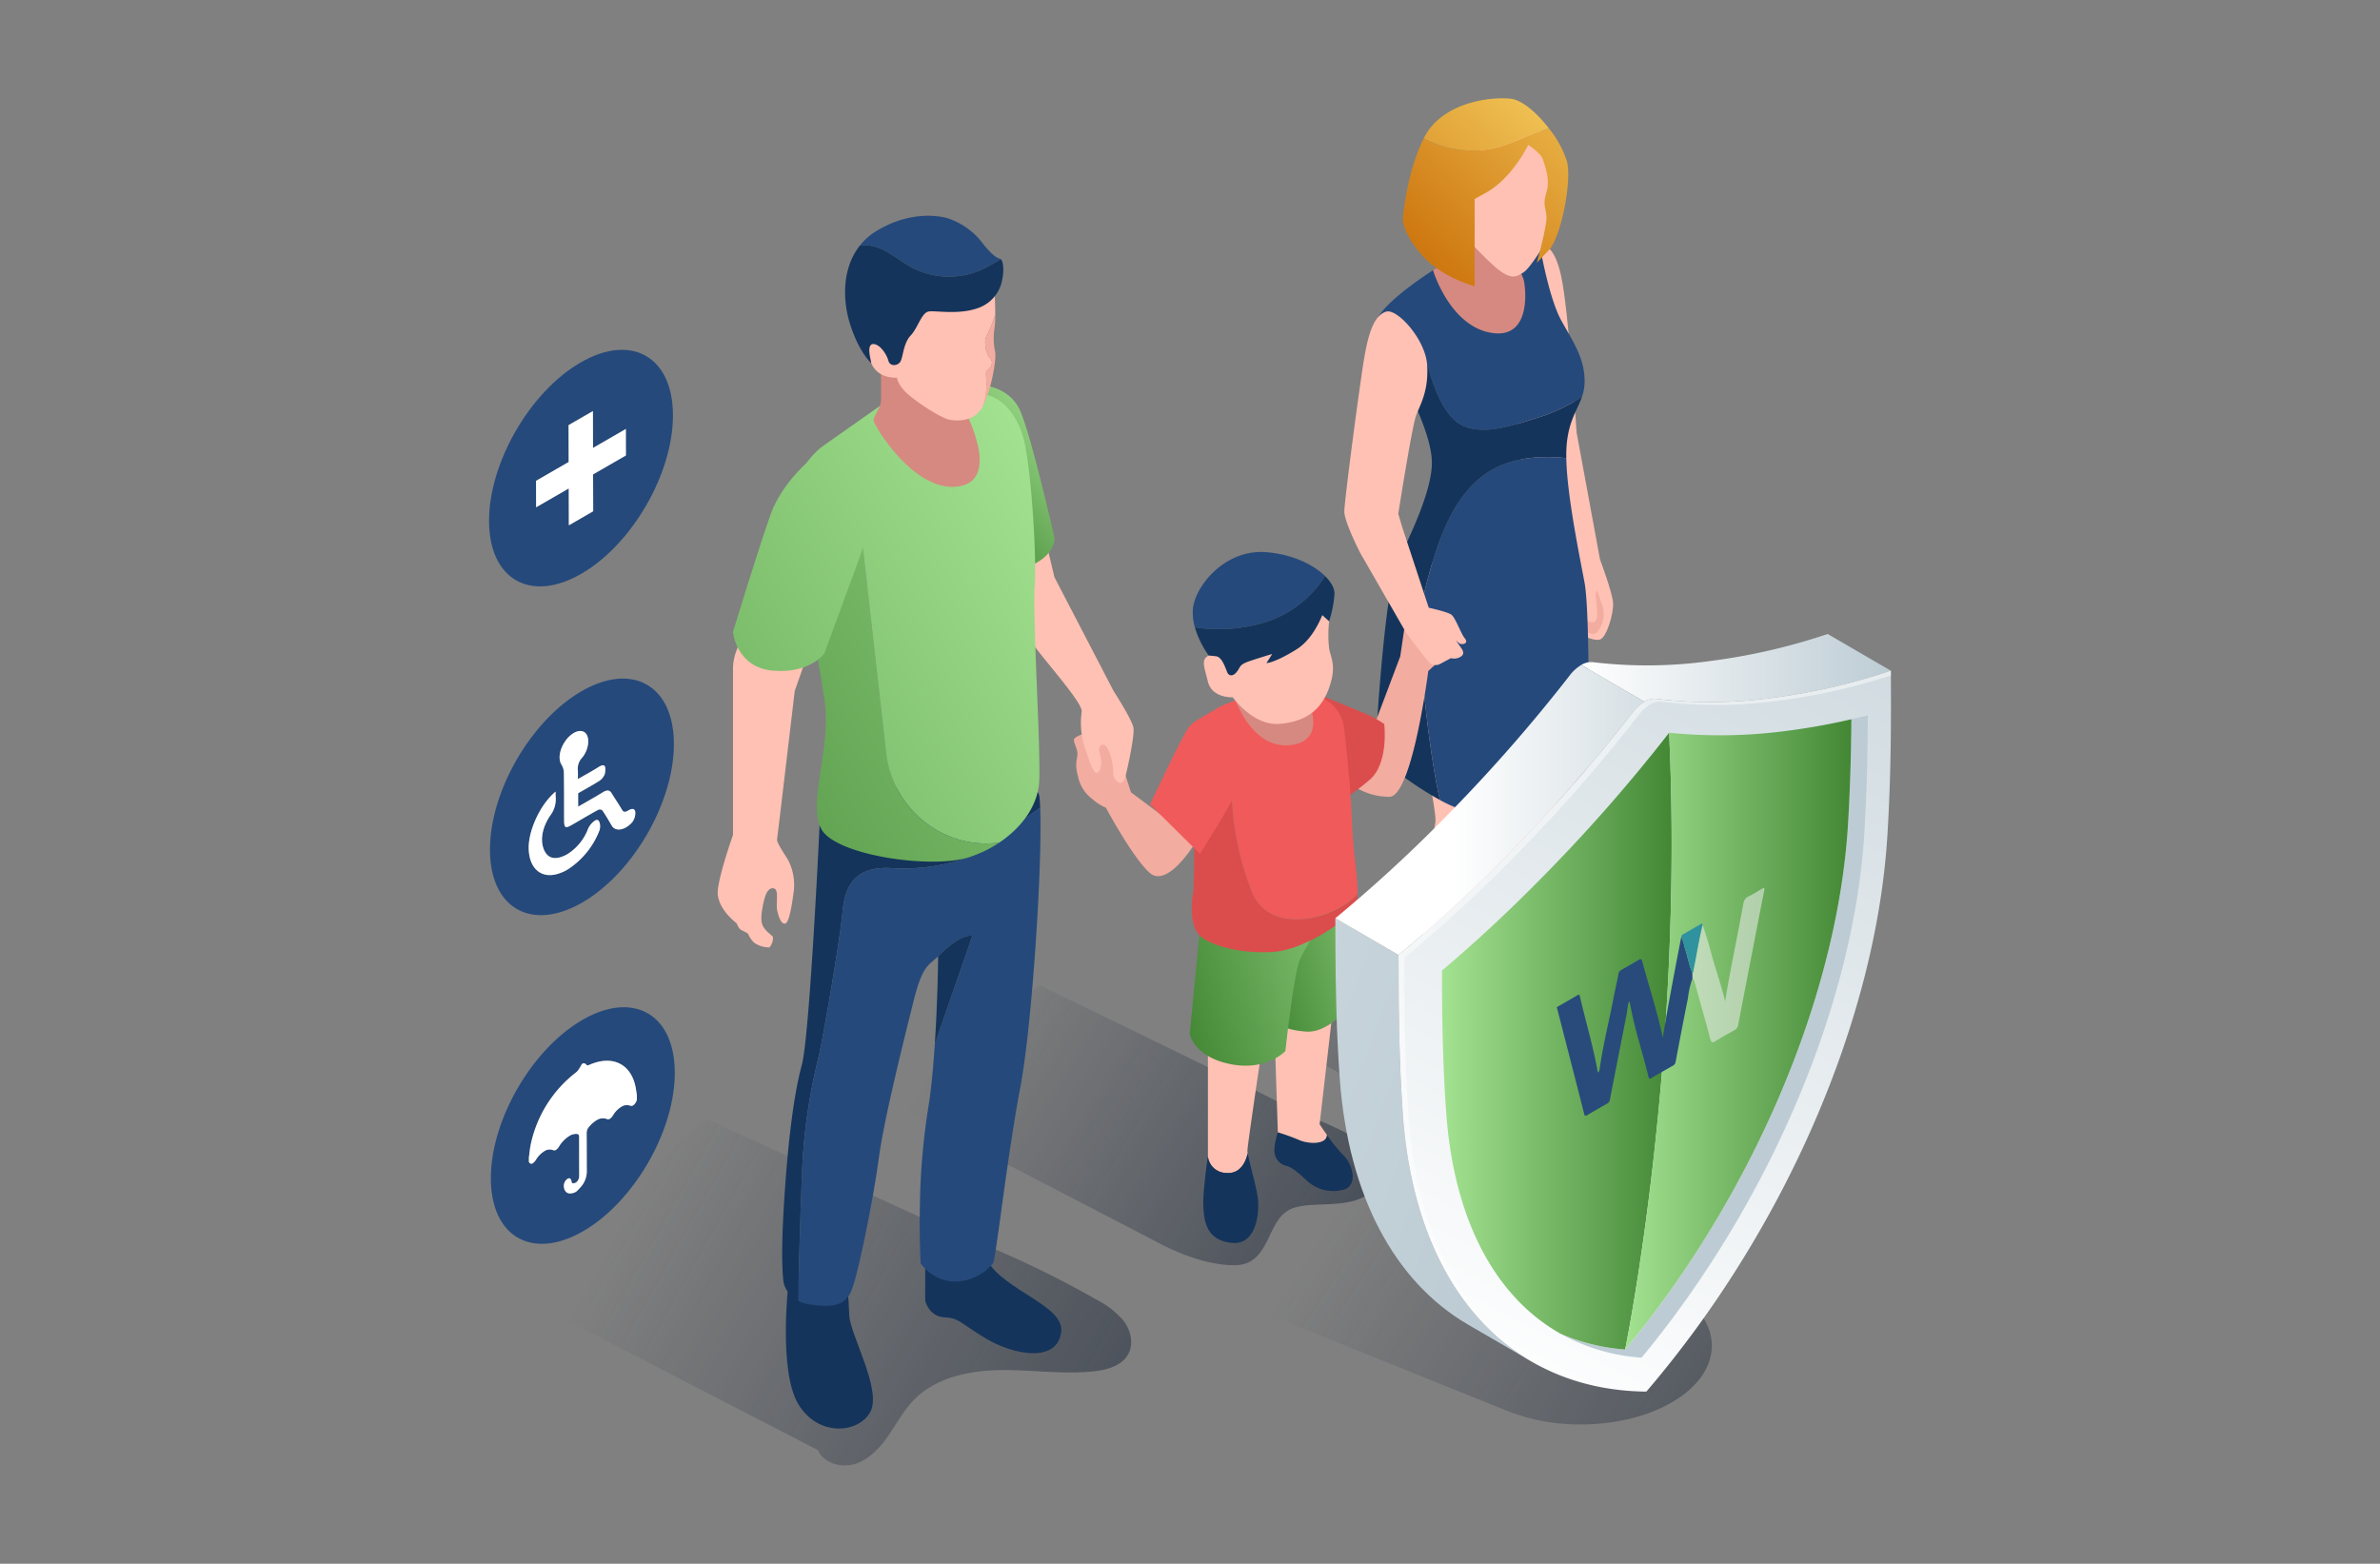
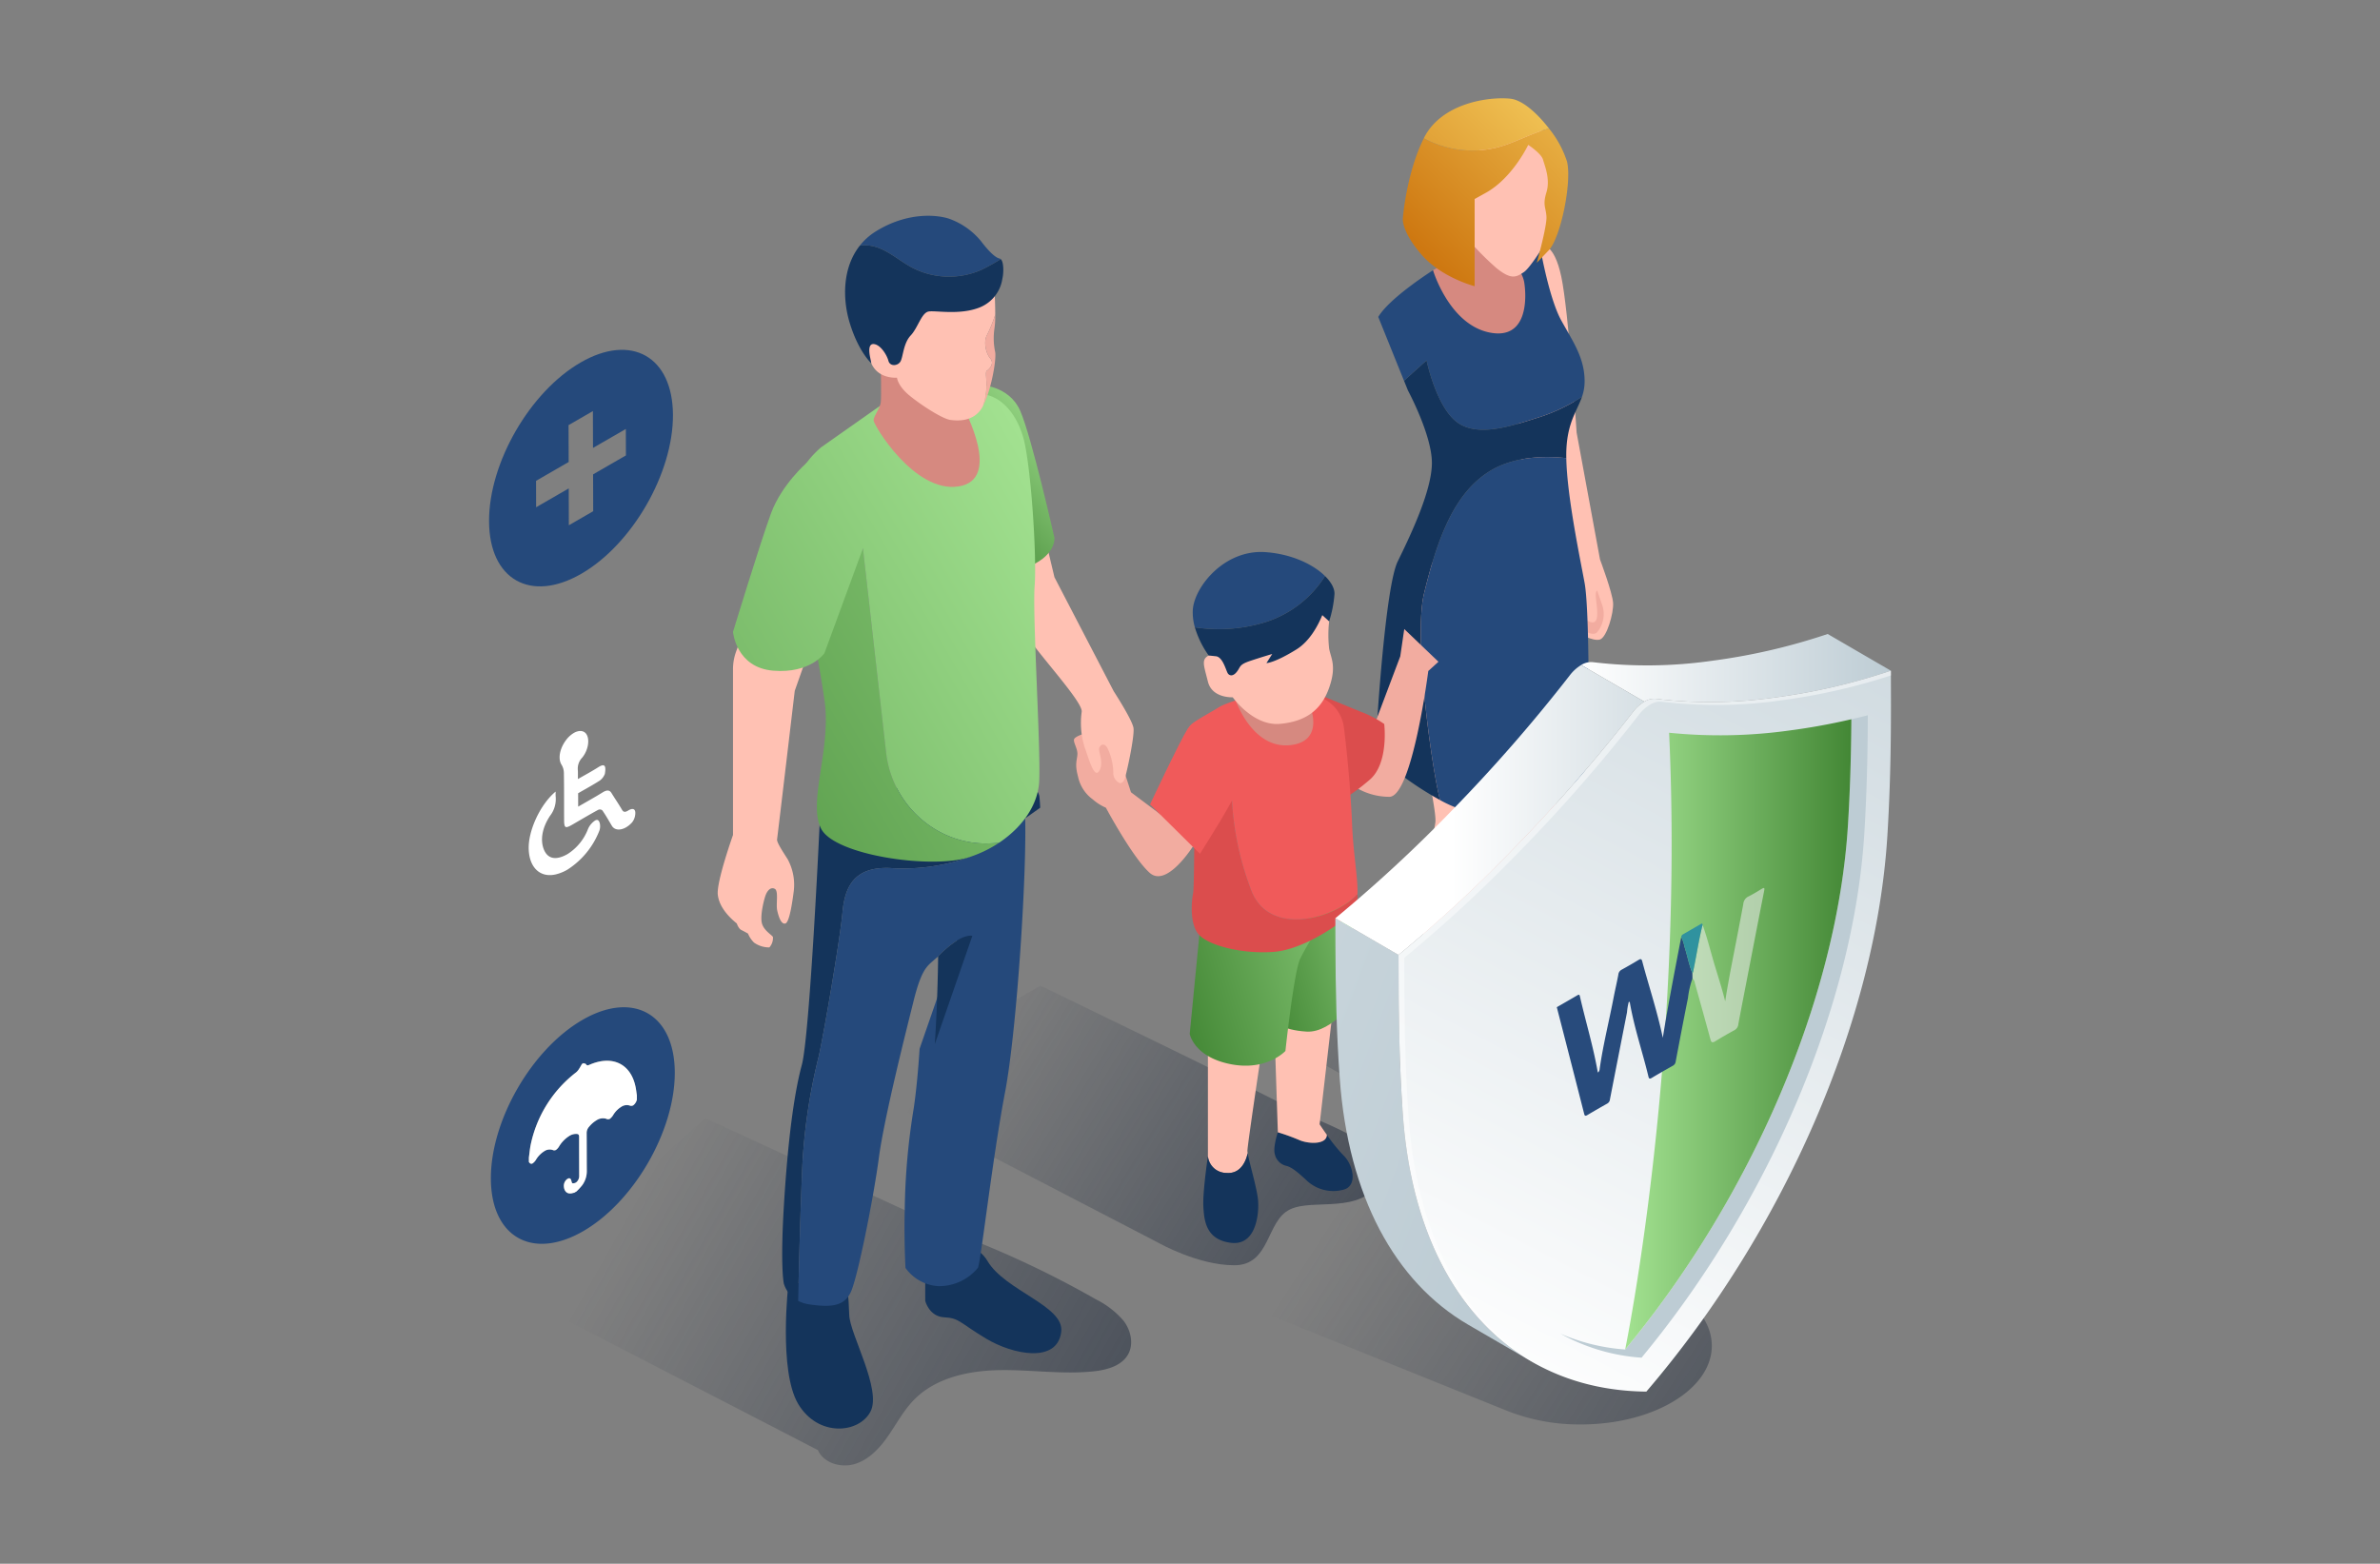
<svg xmlns="http://www.w3.org/2000/svg" data-name="Layer 1" id="Layer_1" viewBox="0 0 522 343">
  <rect x="0" y="0" width="522" height="343" fill="#808080" stroke="none" />
  <defs>
    <style>
      .cls-1 {
        fill: url(#linear-gradient);
      }

      .cls-2 {
        fill: url(#linear-gradient-2);
      }

      .cls-3 {
        fill: url(#linear-gradient-3);
      }

      .cls-4 {
        fill: url(#linear-gradient-4);
      }

      .cls-5 {
        fill: #14345b;
      }

      .cls-6 {
        fill: #f2aca0;
      }

      .cls-7 {
        fill: #ffc1b3;
      }

      .cls-8 {
        fill: #002366;
      }

      .cls-9 {
        fill: #d68980;
      }

      .cls-10 {
        fill: #25497b;
      }

      .cls-11 {
        fill: #db4d4d;
      }

      .cls-12 {
        fill: url(#linear-gradient-5);
      }

      .cls-13 {
        fill: url(#linear-gradient-6);
      }

      .cls-14 {
        fill: #f05a5a;
      }

      .cls-15 {
        fill: url(#linear-gradient-7);
      }

      .cls-16 {
        fill: url(#linear-gradient-8);
      }

      .cls-17 {
        fill: url(#linear-gradient-9);
      }

      .cls-18 {
        fill: url(#linear-gradient-10);
      }

      .cls-19 {
        fill: url(#linear-gradient-11);
      }

      .cls-20 {
        fill: url(#linear-gradient-12);
      }

      .cls-21 {
        isolation: isolate;
      }

      .cls-22 {
        fill: url(#linear-gradient-13);
      }

      .cls-23 {
        fill: url(#linear-gradient-14);
      }

      .cls-24 {
        fill: url(#linear-gradient-15);
      }

      .cls-25 {
        fill: url(#linear-gradient-16);
      }

      .cls-26 {
        opacity: 0.47;
      }

      .cls-27 {
        fill: #fff;
      }

      .cls-28 {
        fill: url(#linear-gradient-17);
      }

      .cls-29 {
        fill: url(#linear-gradient-18);
      }

      .cls-30 {
        fill: url(#linear-gradient-19);
      }

      .cls-31 {
        fill: #284b7c;
      }

      .cls-32 {
        fill: #ebebeb;
        opacity: 0.56;
      }

      .cls-33 {
        fill: #30929f;
      }
    </style>
    <linearGradient gradientUnits="userSpaceOnUse" id="linear-gradient" x1="467.568" x2="292.07" y1="380.668" y2="267.434">
      <stop offset="0" stop-color="#1e293b" />
      <stop offset="1" stop-color="#1e293b" stop-opacity="0" />
    </linearGradient>
    <linearGradient href="#linear-gradient" id="linear-gradient-2" x1="327.276" x2="139.276" y1="369.324" y2="263.324" />
    <linearGradient href="#linear-gradient" id="linear-gradient-3" x1="359.572" x2="210.572" y1="315.319" y2="224.319" />
    <linearGradient href="#linear-gradient" id="linear-gradient-4" x1="404.221" x2="274.221" y1="273.812" y2="211.812" />
    <linearGradient gradientUnits="userSpaceOnUse" id="linear-gradient-5" x1="318.218" x2="276.313" y1="204.236" y2="216.453">
      <stop offset="0" stop-color="#a3e291" />
      <stop offset="1" stop-color="#438735" />
    </linearGradient>
    <linearGradient href="#linear-gradient-5" id="linear-gradient-6" x1="314.755" x2="257.588" y1="203.612" y2="220.278" />
    <linearGradient href="#linear-gradient-5" id="linear-gradient-7" x1="235.49" x2="207.157" y1="91.328" y2="116.495" />
    <linearGradient href="#linear-gradient-5" id="linear-gradient-8" x1="289.501" x2="117.501" y1="102.831" y2="203.164" />
    <linearGradient href="#linear-gradient-5" id="linear-gradient-9" x1="239.621" x2="67.621" y1="117.37" y2="217.703" />
    <linearGradient href="#linear-gradient-5" id="linear-gradient-10" x1="226.534" x2="54.534" y1="94.936" y2="195.269" />
    <linearGradient gradientUnits="userSpaceOnUse" id="linear-gradient-11" x1="358.072" x2="313.197" y1="9.748" y2="55.748">
      <stop offset="0" stop-color="#f7d162" />
      <stop offset="1" stop-color="#ce7811" />
    </linearGradient>
    <linearGradient href="#linear-gradient-11" id="linear-gradient-12" x1="342.289" x2="297.414" y1="12.122" y2="58.122" />
    <linearGradient gradientUnits="userSpaceOnUse" id="linear-gradient-13" x1="346.803" x2="414.721" y1="146.536" y2="146.536">
      <stop offset="0" stop-color="#fff" />
      <stop offset="1" stop-color="#bdccd4" />
    </linearGradient>
    <linearGradient gradientTransform="translate(4252.479)" href="#linear-gradient-13" id="linear-gradient-14" x1="-4272.835" x2="-3918.937" y1="124.841" y2="257.183" />
    <linearGradient gradientTransform="translate(4252.479)" href="#linear-gradient-13" id="linear-gradient-15" x1="-3934.182" x2="-3866.403" y1="177.664" y2="177.664" />
    <linearGradient href="#linear-gradient-13" id="linear-gradient-16" x1="315.027" x2="435.021" y1="300.25" y2="69.262" />
    <linearGradient href="#linear-gradient-13" id="linear-gradient-17" x1="237.872" x2="274.872" y1="223.375" y2="224.375" />
    <linearGradient href="#linear-gradient-5" id="linear-gradient-18" x1="316.261" x2="366.637" y1="228.367" y2="228.367" />
    <linearGradient href="#linear-gradient-5" id="linear-gradient-19" x1="356.442" x2="406.055" y1="226.888" y2="226.888" />
  </defs>
  <title>marvin_bender 4</title>
  <g>
    <path class="cls-1" d="M369.64,284.8h0a31.471,31.471,0,0,0-11.839-5.519l-52.051-24.265-39.788,28.394,64.6,26.054h0a43.084,43.084,0,0,0,16.151,2.983c15.869,0,28.733-7.722,28.733-17.249C375.45,291.29,373.285,287.689,369.64,284.8Z" />
    <g>
      <path class="cls-2" d="M154.679,245.279l54.61,25.163A213.826,213.826,0,0,1,240.35,285a19.256,19.256,0,0,1,6.095,4.727c1.561,2.066,2.245,5,1.013,7.28-1.394,2.574-4.624,3.47-7.535,3.782-6.822.731-13.7-.358-20.562-.259s-14.163,1.637-18.942,6.559c-2.237,2.3-3.761,5.187-5.588,7.827s-4.13,5.161-7.183,6.155-6.956-.064-8.262-3l-67.207-34.718Z" />
      <path class="cls-3" d="M254.179,272.657s8.583,4.873,16.542,4.873,6.958-9.75,12.208-12.25,15.25,1.25,20-6.25-15-13.354-21.25-16.658-53.464-26.161-53.464-26.161l-39.286,22.569Z" />
      <path class="cls-4" d="M246.294,208.867s68.956,38.457,74.671,41.81,7.52,2.162,10.964-3.807,10.5,1.907,16-5.592-43.5-29.749-55.75-37-30.3-14.26-30.3-14.26Z" />
      <g>
        <g>
          <path class="cls-5" d="M334.5,228.579s4.738,3.478,6.459,5.813,3.236,6.074.012,6.7a17.291,17.291,0,0,1-10.917-2.192c-3.184-1.873-8.678-9.716-8.678-9.716l.032,4.753a1.313,1.313,0,0,1-1.305.392c-.713-.261-2-8.931-2.049-11.1A16.416,16.416,0,0,1,319.1,218.2Z" />
          <path class="cls-6" d="M329.794,216.84s2.507,8.56,3.878,10.607,4.755,5.476,2.614,7.531-5.462.625-7.117-1.157a28.764,28.764,0,0,1-4.981-8.376,26.81,26.81,0,0,1-1.509-7.93Z" />
-           <path class="cls-5" d="M324.656,233.2s3.238,5.4,4.038,8.532.668,7.261-2.469,7.972-9.821-4.3-10.855-7.9a81.147,81.147,0,0,1-1.7-10.859,2.934,2.934,0,0,1-.846-2.219c.053-1.428.376-5.765,1.812-7.673s6.141,6.225,6.141,6.225Z" />
          <path class="cls-7" d="M323.709,221.383s-1.137,6.784.965,11.307,2.857,7.134.557,8.911-6.279-1.368-8.307-5.785-1.816-8.338-2.076-13.1.239-6.5.239-6.5l8.034,4.955Z" />
          <path class="cls-6" d="M345.52,123.78s-.5,10.6-.963,23.258-2.043,27.291-4.141,31.509-5.032,13.209-6.362,18.784-3.6,21.668-3.6,21.668a9.139,9.139,0,0,1-5.791.954c-3.665-.442-1.379-5.695-1.379-5.695l6.374-62.039,1.022-13.869Z" />
          <g>
            <path class="cls-8" d="M314.811,221.927s-.086-.314-.233-.856C314.5,221.3,314.811,221.927,314.811,221.927Z" />
            <path class="cls-7" d="M345.558,124.19c-.012-.137-.02-.274-.038-.41-1.024-8.031-33.434.184-33.434.184s-2.555,13.069-2.572,21.863,5.732,31.1,5.3,34.561-3.867,14.362-3.177,20.625c.589,5.348,2.088,16.885,2.944,20.059.05-.155.274-.125.9.423a7.349,7.349,0,0,0,4.2,1.936c4.179.358,3.872.041,3.872.041s2.183-23.472,4.045-32.4,3.818-14.421,4.343-20.332,1.648-22.362,4.128-25.849C338.5,141.459,346.268,132.134,345.558,124.19Z" />
          </g>
        </g>
        <g>
          <path class="cls-7" d="M338.054,53.837s2.75-.8,4.375,6.82S345.8,94.9,345.8,94.9l5.125,27.808s2.75,7.317,2.875,9.567-1.375,7.5-2.875,8-5-1.5-5-1.5l-11.754-33.5s-2.5-24.25-2.5-25S338.054,53.837,338.054,53.837Z" />
          <path class="cls-6" d="M350.3,129.527c-.75.5.125,3.134,0,5.443s-1.625,1.584-2.75.759-.583,2.25-.583,2.25,2.358,1.8,3.346.675a6.24,6.24,0,0,0,.988-6.25Z" />
          <polygon class="cls-9" points="314.304 59.279 317.596 57.362 320.346 45.485 331.262 49.112 335.679 55.862 336.679 65.862 334.346 75.029 324.262 77.196 315.512 70.779 313.262 63.446 314.304 59.279" />
          <g>
            <path class="cls-10" d="M319.8,92.779c4.75,3.25,12.5.375,17.75-1.25a39.08,39.08,0,0,0,9.417-4.484,10.091,10.091,0,0,0,.583-3.391c0-5.125-2.5-8.625-5.125-13.375s-4.5-15.375-4.5-15.375h-8s3.875,4,4.375,7,1,12.875-7.75,11S314.3,59.279,314.3,59.279s-9.5,6-12.01,10.242l5.644,13.988,4.947-4.454S315.054,89.529,319.8,92.779Z" />
            <path class="cls-10" d="M343.533,100.489c-4.066-.447-11.012-.565-16.479,2.665-8.25,4.875-11.875,15.375-14.719,27.031-2.37,9.713,1.794,38.885,3.508,45.305a26.193,26.193,0,0,0,10.56,3.286c9.375.625,21.21-8.783,21.21-8.783a73.852,73.852,0,0,0,.75-9.276c.125-5.464.191-27.312-.809-32.812C346.63,122.823,343.681,108.89,343.533,100.489Z" />
            <path class="cls-5" d="M312.335,130.185c2.844-11.656,6.469-22.156,14.719-27.031,5.467-3.23,12.413-3.112,16.479-2.665-.012-.692-.008-1.351.021-1.96.28-5.98,2.376-8.468,3.417-11.484a39.08,39.08,0,0,1-9.417,4.484c-5.25,1.625-13,4.5-17.75,1.25s-6.919-13.724-6.919-13.724l-4.947,4.454.866,2.146s5.25,9.75,5.25,15.875-4.75,16-7.5,21.625-4.581,36.255-4.581,36.255.125,5.964,2.375,8.214a72.138,72.138,0,0,0,11.5,7.867C314.129,169.07,309.965,139.9,312.335,130.185Z" />
          </g>
          <path class="cls-6" d="M295.995,171.779a14.247,14.247,0,0,0,8.768,3c5-.167,8.5-27.6,8.5-27.6l2.229-2.026-7.5-7.175-.875,5.987-5.5,14.563Z" />
          <path class="cls-11" d="M287.1,151.44s7.667,3.172,11.333,4.672a23.09,23.09,0,0,1,5.167,2.695s1.055,8.58-3.167,12.212-6.5,4.573-6.5,4.573l-8.042-9.312Z" />
          <g>
            <path class="cls-7" d="M276.512,231.8l-11.583-4.353v26.167a4.077,4.077,0,0,0,4.083,3.667c3.917.333,4.632-4.365,4.632-4.365h0a3.407,3.407,0,0,1-.052-.468C273.6,251.2,276.512,231.8,276.512,231.8Z" />
            <path class="cls-5" d="M269.012,257.279a4.077,4.077,0,0,1-4.083-3.667s-1.167,7.833-1,11,.583,7.333,6.083,8,6.167-6.417,5.917-9.333c-.228-2.658-1.973-8.415-2.282-10.365h0S272.929,257.613,269.012,257.279Z" />
            <path class="cls-5" d="M294.679,253.446a36.39,36.39,0,0,1-3.669-4.534h0c0,2.216-4.081,2.034-6.081,1.139a45.553,45.553,0,0,0-4.667-1.688s-1.083,3.25-.667,4.75a3.337,3.337,0,0,0,2.417,2.583c1.083.25,2.167,1,4.417,3.083a8.512,8.512,0,0,0,8.25,2.167C297.846,260.113,296.762,255.446,294.679,253.446Z" />
            <path class="cls-7" d="M291.01,248.912h0c-.917-1.287-1.581-2.3-1.581-2.3l2.75-23.833L280.1,221.613l-.5,6.566.667,20.184a45.553,45.553,0,0,1,4.667,1.688C286.929,250.946,291.008,251.128,291.01,248.912Z" />
          </g>
          <path class="cls-12" d="M296.3,197.419l1.438,21.193s-5.478,8-11.144,7.667-7.037-2.333-7.037-2.333l-1.361-18.7Z" />
          <path class="cls-13" d="M263.554,199.9l-2.612,26.875s.862,5,8.862,6.625,12.125-2.875,12.125-2.875,1.875-17.5,3.25-20.25a57.459,57.459,0,0,1,2.864-5.037Z" />
          <g>
            <path class="cls-11" d="M274.6,195.7a65.136,65.136,0,0,1-4.383-20.1l-8.038,2.551-.229,2.887s-.017,13.75-.267,14.875-1,7,1.5,9.338,9.625,4.037,16.169,3.537,14.706-6.125,17.206-8.75a5.8,5.8,0,0,0,1.186-3.9C292.223,201.867,278.593,205.188,274.6,195.7Z" />
            <path class="cls-14" d="M296.554,180.9c-.375-9.375-1.5-19.25-1.875-21.875a8.238,8.238,0,0,0-7-6.562c-4.125-.562-12.5,0-12.5,0s-5.875,1.438-7.875,2.688-5.625,3.125-6.271,4.038,2.333,3.9,2.333,3.9l-1.192,15.051,8.038-2.551a65.136,65.136,0,0,0,4.383,20.1c4,9.493,17.627,6.172,23.144.43C297.855,192.539,296.807,187.239,296.554,180.9Z" />
          </g>
          <path class="cls-6" d="M238.429,160.717s-2.745.75-2.872,1.5.81,2,.747,3.25-.625,2.125.125,4.813a8.208,8.208,0,0,0,3.25,5.063,10.684,10.684,0,0,0,2.875,1.826s5.875,10.987,9.625,14.3,9.5-5.875,9.5-5.875l-5.8-5.948-7.825-5.864-1.875-5.812-3.25-6.5Z" />
          <path class="cls-7" d="M228.929,116.779l2.341,9.833,12.992,25s4,6.167,4.333,8-1.667,10.771-1.979,11.406-.687.76-1,.76a2.4,2.4,0,0,1-1.437-2.375,12.859,12.859,0,0,0-1.312-5.375c-.812-1.312-1.687-.5-1.812.188s1.125,3.25,0,4.938-2.312-3-3.125-5.125a17.827,17.827,0,0,1-.687-7.875c.375-2.125-9.687-12.812-12.375-17.25s-2.375-15.5-2.375-15.5Z" />
          <path class="cls-15" d="M214.862,84.446s6.4,0,8.9,5.667,7.5,27.833,7.5,27.833.5,4.167-6.5,6.667S214.862,84.446,214.862,84.446Z" />
          <path class="cls-5" d="M172.929,281.446s-2.231,19.167,2.134,26.5,13.366,6.5,15.866,1.667-4.535-16.97-4.667-21.167-.5-7-.5-7Z" />
          <path class="cls-5" d="M202.929,274.612v10.727s.833,3.44,4.167,3.607,3.333,1.167,9.167,4.667,15.634,5.553,16.5-1.5c.7-5.667-12.333-9-16.167-15.5S202.929,274.612,202.929,274.612Z" />
          <g>
            <path class="cls-5" d="M179.6,231.613c1.333-6.167,4.667-25.833,5.167-31.333s2.333-10.5,11.167-9.833a43.952,43.952,0,0,0,17.135-2.595l15.076-10.684c-.04-.938-.1-1.753-.17-2.388-1.041-8.833-46.374.667-46.374.667L179.757,181s-2.142,46.109-3.9,52.609-3.093,17-3.927,30.833,0,17.167,0,17.167a6.392,6.392,0,0,0,3.134,3.727c.1-4.882.357-15.9.792-26.727A125.067,125.067,0,0,1,179.6,231.613Z" />
-             <path class="cls-10" d="M213.064,187.851a43.952,43.952,0,0,1-17.135,2.595c-8.833-.667-10.667,4.333-11.167,9.833s-3.833,25.167-5.167,31.333a125.067,125.067,0,0,0-3.74,27c-.436,10.831-.691,21.844-.792,26.727a7.432,7.432,0,0,0,2.426.773c4.606.667,7.606.5,9.106-2.667s5-20.667,6.167-29.5,6.028-28,7.6-34.333,2.736-7.5,4.069-8.667l1.333-1.167a23.4,23.4,0,0,1,4.167-3.5c2.167-1.333,3.333-1,3.333-1l-8.234,23.749c-.292,4.441-.7,9.005-1.266,12.918a147.94,147.94,0,0,0-2,22.667c-.167,6.5.167,12.5.167,12.5a9.554,9.554,0,0,0,7.167,4,11.026,11.026,0,0,0,8.7-4c.631-1,3.131-23.667,5.965-38.5,2.63-13.767,4.9-49.335,4.378-61.445Z" />
+             <path class="cls-10" d="M213.064,187.851a43.952,43.952,0,0,1-17.135,2.595c-8.833-.667-10.667,4.333-11.167,9.833s-3.833,25.167-5.167,31.333a125.067,125.067,0,0,0-3.74,27c-.436,10.831-.691,21.844-.792,26.727a7.432,7.432,0,0,0,2.426.773c4.606.667,7.606.5,9.106-2.667s5-20.667,6.167-29.5,6.028-28,7.6-34.333,2.736-7.5,4.069-8.667l1.333-1.167a23.4,23.4,0,0,1,4.167-3.5l-8.234,23.749c-.292,4.441-.7,9.005-1.266,12.918a147.94,147.94,0,0,0-2,22.667c-.167,6.5.167,12.5.167,12.5a9.554,9.554,0,0,0,7.167,4,11.026,11.026,0,0,0,8.7-4c.631-1,3.131-23.667,5.965-38.5,2.63-13.767,4.9-49.335,4.378-61.445Z" />
            <path class="cls-5" d="M209.929,206.279a23.4,23.4,0,0,0-4.167,3.5s-.08,9.313-.734,19.249l8.234-23.749S212.1,204.946,209.929,206.279Z" />
          </g>
          <g>
            <path class="cls-16" d="M194.353,165.09l-5.09-44.811-13.407,7.99a255.324,255.324,0,0,1,4.959,25.187c1.615,10.657-3.719,22.49-.719,28.323s24,8.833,32.167,6.333a26.4,26.4,0,0,0,6.939-3.31C206.952,186.524,195.754,177.422,194.353,165.09Z" />
            <path class="cls-17" d="M227.929,171.279c.333-7.667-1.5-36.333-1-42.833s-.833-26.667-2.5-32.5-5.467-9.5-9.567-9.5-21.9,2.618-21.9,2.618L180.1,98.113a20.828,20.828,0,0,0-6.5,21.667c.847,3.024,1.589,5.828,2.255,8.49l13.407-7.99,5.09,44.811c1.4,12.333,12.6,21.435,24.849,19.713C224.12,181.5,227.7,176.638,227.929,171.279Z" />
          </g>
          <path class="cls-7" d="M162.6,139.779l-1.143,3.117a11.3,11.3,0,0,0-.69,3.888v36.369s-3.667,10.292-3.333,13.125,2.667,5.068,4.167,6.284c0,0,.354,1.122,1,1.435s1.458.781,1.458.781a5.961,5.961,0,0,0,1.313,1.969,5.7,5.7,0,0,0,3.375,1.063,3.1,3.1,0,0,0,.781-2.281c-.156-.406-1.969-1.37-2.406-2.966s.344-4.878.75-6.065,1.188-2,2.063-1.531.219,3.375.531,4.75.865,3.092,1.79,2.846,1.585-5.159,1.8-6.815a11.745,11.745,0,0,0-1.3-7.281c-1.508-2.344-2.414-3.812-2.32-4.375s3.875-32.562,3.875-32.562l3.185-9.039Z" />
          <path class="cls-9" d="M193.179,80.076s.167,6.87,0,8.2S191.6,91.24,191.6,92.218s8.928,15.978,18.631,14.478,1.2-16.932.953-17.632-14.25-10.618-14.25-10.618Z" />
          <g>
            <path class="cls-7" d="M216.429,81.342c.563-.375,1.752-1.583.75-2.75s-1.5-3.75-.687-5.125a29.673,29.673,0,0,0,1.791-4.454c0-2.611-.166-5.733-.166-5.733l-8.187-.437H197.8l-5.437,4.438-2.687,7.313s-.062,1.563,1.432,5.09,5.63,3.16,5.63,3.16.125,1.75,2.688,3.875,7.25,5.136,9,5.386,5.125.364,6.938-2.636c.075-.124.148-.266.221-.4C217.047,84.932,215.867,81.716,216.429,81.342Z" />
            <path class="cls-6" d="M218.283,77.279a14.486,14.486,0,0,1-.167-5.25,19.046,19.046,0,0,0,.166-3.017,29.673,29.673,0,0,1-1.791,4.454c-.812,1.375-.315,3.958.688,5.125s-.187,2.375-.75,2.75.618,3.591-.841,7.722C217.289,85.875,218.543,79.256,218.283,77.279Z" />
          </g>
          <g>
            <path class="cls-10" d="M190.959,53.908c3.339.546,5.945,3.08,8.915,4.7a17.551,17.551,0,0,0,15.364.584,45.971,45.971,0,0,0,4.254-2.353.535.535,0,0,0-.251-.133c-.961-.175-2.446-1.66-4.106-3.844a15.977,15.977,0,0,0-6.988-4.892c-2.359-.786-8.91-1.66-16.073,2.795a13.521,13.521,0,0,0-3.506,3.134A7.908,7.908,0,0,1,190.959,53.908Z" />
            <path class="cls-5" d="M219.491,56.84a45.971,45.971,0,0,1-4.254,2.353,17.551,17.551,0,0,1-15.364-.584c-2.97-1.62-5.576-4.154-8.915-4.7a7.908,7.908,0,0,0-2.393-.008c-3.759,4.771-3.8,11.521-2.26,16.719,1.922,6.487,4.8,9.063,4.8,9.063l-.262-1.311c-.262-1.31-.437-3.145.961-2.882s2.708,2.358,3.057,3.669,2.184,1.135,2.708,0,.611-3.931,2.184-5.591,2.359-4.979,3.931-5.242,6.989.874,11.356-.961a8.024,8.024,0,0,0,4.8-6.2C220.145,59.947,220.19,57.446,219.491,56.84Z" />
          </g>
          <path class="cls-18" d="M183.1,99.446l-6.185,2.082s-5.482,4.751-7.815,11.084-8.333,26-8.333,26,.667,7.833,8.833,8.5,11.219-3.833,11.219-3.833l8.448-23Z" />
          <path class="cls-14" d="M263.179,187.279l-10.946-10.827s6.446-13.735,8.259-16.61,7.5-2.312,9.375,0,1.938,10.737,1.688,12.743S263.179,187.279,263.179,187.279Z" />
          <path class="cls-9" d="M271.025,153.642s3.654,10.721,11.987,9.8,4.109-10.218,2.763-11.151c0,0-5.346-1.183-8.346-.766a27.886,27.886,0,0,0-6.731,2.218" />
          <path class="cls-7" d="M290.1,133.362l1.417,2.917a26.779,26.779,0,0,0,0,6c.417,2.167,1.667,3.833,0,8.583s-5,7.417-10.833,7.917-10.314-5.833-10.314-5.833-4.519.25-5.436-3.417-1.5-4.833.167-5.75,4.25-.333,4.25-.333Z" />
          <g>
            <path class="cls-10" d="M277.618,136.443a24.041,24.041,0,0,0,13-10.087c-2.523-2.491-7.18-4.815-13.02-5.244-9.083-.667-15.667,7.667-15.983,12.667a11.639,11.639,0,0,0,.456,3.824A34.8,34.8,0,0,0,277.618,136.443Z" />
            <path class="cls-5" d="M290.618,126.356a24.041,24.041,0,0,1-13,10.087,34.8,34.8,0,0,1-15.547,1.16,20.632,20.632,0,0,0,3.027,6.176l1.583.167c1.583.167,2.25,3.333,2.667,3.833s1.167.583,1.98-.5.436-1.5,2.936-2.333,4.775-1.5,4.775-1.5l-1.275,2s1.75,0,6.583-3c2.865-1.778,4.669-5.1,5.669-7.518l1.5,1.352a25.277,25.277,0,0,0,1.167-5.917C292.77,129.173,292.018,127.739,290.618,126.356Z" />
          </g>
-           <path class="cls-7" d="M320.256,141.218c.709.222,1.884-.155,1.02-1.2s-2.084-4.588-2.971-5.209-4.943-1.508-4.943-1.508l-5.9-17.941-.778-2.667s3-19.167,3.917-21.583,2.75-5.333,2.417-11-6.583-12.5-9-11.75-3.75,4.083-4.75,9.833-4.417,31.667-4.417,34,3.508,9.137,3.508,9.137l9.977,17.344s4.965,6.752,5.541,7a2.814,2.814,0,0,0,1.53.155,8.377,8.377,0,0,0,1.108-.554l1.707-.909a2.746,2.746,0,0,0,1.973-.222c1.064-.532.754-1.3.377-1.869-.223-.337-.958-1.39-1.521-2.194A3.5,3.5,0,0,0,320.256,141.218Z" />
          <path class="cls-7" d="M339.737,51.9l-1.808,3s-2.486,3.971-3.708,4.792c-1.717,1.152-2.792,1.708-6.042-.917a64.626,64.626,0,0,1-7.25-7.5V39.029l4-7.125,5.409-4.607,7.808,1.375,2.538,7.356V41.9Z" />
          <g>
            <path class="cls-19" d="M328.342,32.355a22.353,22.353,0,0,1-16.061-2.028c-3.854,7.743-4.6,17.577-4.6,17.577s-.375,2.75,4.025,7.875,11.725,7,11.725,7V43.654l2.474-1.375c5.848-3.25,9.276-10.5,9.276-10.5s2.875,1.875,3.25,3.25,1.625,4.25.75,7.142-.125,3.233,0,5.358-2.125,10.125-2.125,10.125l2.625-2.75c2.625-2.75,5.125-15,4-19.5a22.533,22.533,0,0,0-3.942-7.212c-.539.145-1.074.3-1.6.481C334.838,29.8,331.721,31.475,328.342,32.355Z" />
            <path class="cls-20" d="M331.3,21.654c-4.625-.5-15.125.875-19,8.625l-.023.048a22.353,22.353,0,0,0,16.061,2.028c3.379-.88,6.5-2.551,9.8-3.683.522-.179,1.057-.336,1.6-.481C337.195,24.879,333.928,21.938,331.3,21.654Z" />
          </g>
        </g>
      </g>
    </g>
    <g>
      <g class="cls-21">
        <path class="cls-22" d="M360.66,153.92,346.8,145.867a4.047,4.047,0,0,1,2.532-.626,100.484,100.484,0,0,0,26.055-.287,134.33,134.33,0,0,0,25.475-5.89l13.857,8.053a134.33,134.33,0,0,1-25.475,5.89,100.484,100.484,0,0,1-26.055.287A4.047,4.047,0,0,0,360.66,153.92Z" />
        <path class="cls-23" d="M307.7,244.628c-.722-9.948-.921-19.989-.947-29.146l-.017-6.021-13.857-8.053.017,6.021c.026,9.157.225,19.2.947,29.146,1.872,25.792,12.1,44.653,28.187,54l13.857,8.053C319.8,289.28,309.574,270.42,307.7,244.628Z" />
        <path class="cls-24" d="M346.8,145.867a8.958,8.958,0,0,0-2.53,2.3,349.116,349.116,0,0,1-25.971,29.75,310.477,310.477,0,0,1-25.421,23.495l13.857,8.053a310.445,310.445,0,0,0,25.421-23.495,349.089,349.089,0,0,0,25.971-29.75,8.952,8.952,0,0,1,2.53-2.3Z" />
        <path class="cls-25" d="M414.739,153.137l-.017-6.021a134.33,134.33,0,0,1-25.475,5.89,100.483,100.483,0,0,1-26.055.287,4.047,4.047,0,0,0-2.532.626,8.955,8.955,0,0,0-2.53,2.3,349.087,349.087,0,0,1-25.971,29.75,310.459,310.459,0,0,1-25.421,23.495l.017,6.021c.026,9.157.225,19.2.947,29.146,2.718,37.458,23.059,60.3,53.386,60.614,30.226-35.278,50.375-81.492,52.868-121.96C414.619,172.534,414.764,162.294,414.739,153.137Z" />
      </g>
      <g class="cls-26">
        <path class="cls-27" d="M308.97,245.262c-.722-9.948-.921-19.989-.947-29.146l-.017-6.021A310.459,310.459,0,0,0,333.428,186.6,349.087,349.087,0,0,0,359.4,156.85a8.955,8.955,0,0,1,2.53-2.3,4.047,4.047,0,0,1,2.532-.626,100.483,100.483,0,0,0,26.055-.287,134.393,134.393,0,0,0,24.209-5.48l0-1.044a134.33,134.33,0,0,1-25.475,5.89,100.483,100.483,0,0,1-26.055.287,4.047,4.047,0,0,0-2.532.626,8.955,8.955,0,0,0-2.53,2.3,349.087,349.087,0,0,1-25.971,29.75,310.459,310.459,0,0,1-25.421,23.495l.017,6.021c.026,9.157.225,19.2.947,29.146,1.986,27.371,13.39,46.922,31.215,55.6C321.819,291.251,310.909,271.98,308.97,245.262Z" />
      </g>
      <path class="cls-28" d="M406.055,157.768c-.063,8.5-.306,16.021-.754,23.268-2.312,37.534-20.951,81.274-48.86,114.971a43.38,43.38,0,0,1-14.185-3.466,42.369,42.369,0,0,0,17.779,5.263c27.908-33.7,46.548-77.437,48.86-114.971.494-8,.742-16.326.769-25.942C408.467,157.2,407.262,157.489,406.055,157.768Z" />
      <g>
-         <path class="cls-29" d="M366.082,160.727a358.724,358.724,0,0,1-26.48,30.33c-7.9,8.108-15.741,15.436-23.34,21.823l.007,2.581c.032,11.258.326,20.358.927,28.64,1.7,23.445,10.705,40.335,25.061,48.441a43.38,43.38,0,0,0,14.185,3.466S369.445,232.962,366.082,160.727Z" />
        <path class="cls-30" d="M392.406,160.239a110.813,110.813,0,0,1-26.324.487c3.363,72.235-9.64,135.28-9.64,135.28,27.908-33.7,46.548-77.437,48.86-114.971.448-7.247.691-14.771.754-23.268C401.552,158.811,396.993,159.643,392.406,160.239Z" />
      </g>
    </g>
    <g>
      <path class="cls-31" d="M359.448,210.517l-.058.035q-.872.531-1.747,1.035-.976.564-1.951,1.1l-.028.016a1.362,1.362,0,0,0-.722,1.1c-.3,1.614-.69,3.255-1.006,4.876-1,5.242-2.355,10.585-3.08,15.75a1.166,1.166,0,0,1-.351.815l-.08-.107c-1.009-5.718-2.609-10.927-3.871-16.43-.068-.29-.082-.688-.548-.419-.742.436-1.485.867-2.241,1.3l-2.316,1.335c.64,2.471,1.253,4.85,1.866,7.237q2.082,8.088,4.15,16.2c.105.417.279.46.669.234l.031-.019q1.077-.639,2.152-1.259t2.152-1.225l.027-.015a1.169,1.169,0,0,0,.61-.935q1.862-9.55,3.744-19.1a12.622,12.622,0,0,1,.38-2.263c.253-.077.24.122.261.255,1.009,5.65,2.749,10.678,4.05,16.074.092.388.2.634.685.355l.035-.021q1.019-.613,2.041-1.2c.866-.5,1.734-.991,2.6-1.479a1.2,1.2,0,0,0,.63-.961c.88-4.634,1.753-9.265,2.692-13.911a18.7,18.7,0,0,1,.987-4.275c0-.382-.009-.753-.01-1.135-.751-1.771-1.117-3.888-1.735-5.781a8.49,8.49,0,0,0-.726-2.176c-1.392,7.288-2.824,14.584-4.042,22.109-1.27-6.012-3.043-11.258-4.512-16.773-.11-.429-.269-.612-.742-.338" />
      <path class="cls-32" d="M383.338,196.711a2.036,2.036,0,0,0-.99,1.628c-.755,4.049-1.543,8.11-2.337,12.175-.591,3.051-1.162,6.1-1.627,9.123-.748-3.006-1.689-5.816-2.536-8.7-.794-2.7-1.481-5.507-2.428-8.069-.843,3.373-1.307,6.642-2.011,9.973a1.4,1.4,0,0,1-.2.639c0,.382.009.753.01,1.135a1.762,1.762,0,0,1,.516,1.034c1.151,4.136,2.309,8.26,3.433,12.419.153.566.4.7.973.367l.094-.057q.988-.609,1.983-1.182,1.072-.619,2.141-1.2l.049-.027a1.668,1.668,0,0,0,.86-1.355c.761-4.053,1.563-8.122,2.344-12.172,1.1-5.682,2.193-11.357,3.316-17.043.14-.7-.017-.726-.461-.47l-.047.028c-.553.332-1.105.672-1.656.99-.423.244-.845.476-1.264.681-.055.027-.108.055-.158.084" />
      <path class="cls-33" d="M371.657,203.481q-1.2.693-2.4,1.391l-.076.044a.714.714,0,0,0-.435.6,8.49,8.49,0,0,1,.726,2.176c.618,1.894.984,4.01,1.735,5.781a1.4,1.4,0,0,0,.2-.639c.7-3.331,1.167-6.6,2.011-9.973-.012-.358-.205-.282-.412-.162l-.148.087q-.6.344-1.2.691" />
    </g>
    <g>
      <path class="cls-10" d="M117.586,111.27l-.016-5.8,7.156-4.132L124.7,93.25l5.341-3.084.023,8.084,7.2-4.155.016,5.8-7.2,4.155.023,8.084-5.341,3.084-.023-8.084-7.156,4.132M127.363,79.5c-11.142,6.433-20.141,22.019-20.1,34.822s9.094,17.965,20.236,11.532,20.141-22.019,20.1-34.822-9.1-17.96-20.236-11.532" />
-       <path class="cls-10" d="M124.438,190.76a9.447,9.447,0,0,1-2.414,1c-3.464.886-5.944-1.379-6.069-5.531-.125-4.033,2.55-9.821,5.9-12.593,0,.427-.022.784.011,1.108a5.988,5.988,0,0,1-1.249,4.222c-1.738,2.647-2.143,5.249-1.377,7.277.716,1.852,2.156,2.441,4.255,1.573a8.014,8.014,0,0,0,.97-.477,11.273,11.273,0,0,0,4.508-5.546,4.255,4.255,0,0,1,1.511-1.8.871.871,0,0,1,.479-.146c.6.054.861,1.462.451,2.442a17.846,17.846,0,0,1-6.982,8.472m1.111-9.893c-1.6.922-1.816.789-1.83-1.089-.01-3.412.013-6.832-.045-10.216a3.573,3.573,0,0,0-.514-1.821c-.812-1.258-.438-3.526,1-5.426a5.773,5.773,0,0,1,1.676-1.533c1.027-.593,2.046-.611,2.652.083.924,1.064.64,3.568-.8,5.329a3.458,3.458,0,0,0-.946,2.756c.034.556.011,1.136.014,1.933.962-.556,1.88-1.061,2.779-1.58.578-.333,1.147-.672,1.715-1.033q.1-.064.192-.117c1.361-.786,1.484.111,1.218,1.615a3.237,3.237,0,0,1-1.111,1.449c-.708.451-1.415.871-2.13,1.284-.858.5-1.725.979-2.614,1.493l.008,2.939c1-.577,2-1.139,2.991-1.713.8-.459,1.59-.927,2.382-1.417.041-.026.082-.05.122-.073.851-.491,1.414-.438,1.809.211.755,1.236,1.566,2.4,2.3,3.66.288.51.626.615,1.277.239l.089-.053.09-.054c1.2-.69,1.735-.094,1.36,1.454a3.189,3.189,0,0,1-.6,1.2,5.382,5.382,0,0,1-1.3,1.078c-1.26.727-2.541.651-3.122-.315-.682-1.148-1.34-2.31-2.086-3.383a.828.828,0,0,0-.978-.1c-.87.472-1.74.966-2.609,1.468-.994.574-1.988,1.158-2.982,1.732m2.018-29.256c-11.142,6.433-20.141,22.019-20.1,34.822s9.094,17.965,20.236,11.532,20.141-22.029,20.1-34.822-9.1-17.96-20.236-11.532" />
      <path class="cls-10" d="M116.822,255.185c-.309.178-.572.071-.825-.309l0-.964c.127-.9.2-1.785.372-2.694a26.937,26.937,0,0,1,10.016-16.025,3.212,3.212,0,0,0,.6-.711c.233-.348.434-.734.651-1.1l.315-.182c.194.074.461.068.574.244.162.259.356.277.687.132,4.988-2.211,9.074-.308,10.147,4.709.139.625.214,1.3.313,1.955l0,.964a2.269,2.269,0,0,1-.8,1.245.937.937,0,0,1-.822.025,2.163,2.163,0,0,0-1.786.287,5.375,5.375,0,0,0-1.708,1.684,3.141,3.141,0,0,1-.816.966.91.91,0,0,1-.813-.025,2.535,2.535,0,0,0-2.111.338,6.141,6.141,0,0,0-1.585,1.378,2.032,2.032,0,0,0-.57,1.434c.024,2.725.016,5.479.031,8.209a5.221,5.221,0,0,1-1.017,3.234,14.619,14.619,0,0,1-1.233,1.343l-.524.3a2.526,2.526,0,0,0-.3.061c-1.09.341-1.876-.236-1.96-1.46a1.869,1.869,0,0,1,.682-1.573,1.461,1.461,0,0,1,.156-.1c.415-.239.7-.066.814.455.049.213.115.509.268.532a1.211,1.211,0,0,0,.708-.151,1.015,1.015,0,0,0,.14-.1,1.816,1.816,0,0,0,.594-1.476c-.008-2.818-.016-5.646-.016-8.469,0-.417-.155-.579-.446-.615a2.734,2.734,0,0,0-1.685.421,6.947,6.947,0,0,0-2.227,2.256,2.568,2.568,0,0,1-.726.829.794.794,0,0,1-.734,0,2.1,2.1,0,0,0-1.8.259,5.638,5.638,0,0,0-1.808,1.832,2.68,2.68,0,0,1-.765.855m10.95-31.473c-11.142,6.433-20.141,22.029-20.1,34.822s9.094,17.965,20.236,11.532,20.141-22.02,20.1-34.822-9.1-17.96-20.236-11.532" />
-       <polyline class="cls-27" points="130.044 90.166 124.703 93.25 124.726 101.334 117.57 105.466 117.586 111.27 124.743 107.138 124.765 115.222 130.107 112.138 130.084 104.054 137.28 99.899 137.264 94.096 130.067 98.251 130.044 90.166" />
      <path class="cls-27" d="M125.839,160.783a5.773,5.773,0,0,0-1.676,1.533c-1.441,1.9-1.815,4.168-1,5.426a3.573,3.573,0,0,1,.514,1.821c.058,3.384.035,6.8.045,10.216.013,1.877.232,2.011,1.83,1.089.994-.574,1.988-1.158,2.982-1.732.87-.5,1.74-1,2.609-1.468a.828.828,0,0,1,.978.1c.747,1.073,1.4,2.235,2.086,3.383.581.965,1.862,1.042,3.122.315a5.382,5.382,0,0,0,1.3-1.078,3.189,3.189,0,0,0,.6-1.2c.374-1.548-.165-2.144-1.36-1.454l-.09.054-.089.053c-.651.376-.99.27-1.277-.239-.731-1.259-1.542-2.424-2.3-3.66-.4-.65-.959-.7-1.809-.211-.04.023-.081.047-.122.073-.792.49-1.586.958-2.382,1.417-.995.574-1.992,1.136-2.991,1.713l-.008-2.939c.889-.513,1.756-1,2.614-1.493.715-.413,1.422-.833,2.13-1.284a3.237,3.237,0,0,0,1.111-1.449c.266-1.5.143-2.4-1.218-1.615q-.092.053-.192.117c-.568.361-1.138.7-1.715,1.033-.9.519-1.816,1.024-2.779,1.58,0-.8.02-1.377-.014-1.933a3.458,3.458,0,0,1,.946-2.756c1.442-1.761,1.725-4.265.8-5.329-.606-.694-1.625-.676-2.652-.083" />
      <path class="cls-27" d="M121.86,173.637c-3.354,2.772-6.029,8.56-5.9,12.593.125,4.153,2.6,6.417,6.069,5.531a9.447,9.447,0,0,0,2.414-1,17.846,17.846,0,0,0,6.982-8.472c.409-.979.147-2.388-.451-2.442a.871.871,0,0,0-.479.146,4.255,4.255,0,0,0-1.511,1.8,11.273,11.273,0,0,1-4.508,5.546,8.014,8.014,0,0,1-.97.477c-2.1.868-3.539.279-4.255-1.573-.765-2.028-.361-4.63,1.377-7.277a5.988,5.988,0,0,0,1.249-4.222c-.033-.324-.01-.681-.011-1.108" />
      <path class="cls-27" d="M127.953,233.2l-.315.182c-.217.367-.418.752-.651,1.1a3.212,3.212,0,0,1-.6.711,26.937,26.937,0,0,0-10.016,16.025c-.175.909-.245,1.795-.372,2.694l0,.964c.253.38.516.487.825.309a2.68,2.68,0,0,0,.765-.855A5.638,5.638,0,0,1,119.4,252.5a2.1,2.1,0,0,1,1.8-.259.794.794,0,0,0,.734,0,2.568,2.568,0,0,0,.726-.829,6.947,6.947,0,0,1,2.227-2.256,2.734,2.734,0,0,1,1.685-.421c.291.037.445.2.446.615,0,2.823.008,5.651.016,8.469a1.816,1.816,0,0,1-.594,1.476,1.015,1.015,0,0,1-.14.1,1.211,1.211,0,0,1-.708.151c-.154-.023-.219-.319-.268-.532-.117-.521-.4-.694-.814-.455a1.461,1.461,0,0,0-.156.1,1.869,1.869,0,0,0-.682,1.573c.084,1.223.87,1.8,1.96,1.46a2.526,2.526,0,0,1,.3-.061l.524-.3a14.619,14.619,0,0,0,1.233-1.343,5.221,5.221,0,0,0,1.017-3.234c-.016-2.73-.007-5.484-.031-8.209a2.032,2.032,0,0,1,.57-1.434,6.141,6.141,0,0,1,1.585-1.378,2.535,2.535,0,0,1,2.111-.338.91.91,0,0,0,.813.025,3.141,3.141,0,0,0,.816-.966,5.375,5.375,0,0,1,1.708-1.684,2.163,2.163,0,0,1,1.786-.287.937.937,0,0,0,.822-.025,2.269,2.269,0,0,0,.8-1.245l0-.964c-.1-.658-.173-1.33-.313-1.955-1.073-5.017-5.159-6.92-10.147-4.709-.331.145-.525.127-.687-.132-.114-.176-.38-.17-.574-.244" />
    </g>
  </g>
</svg>